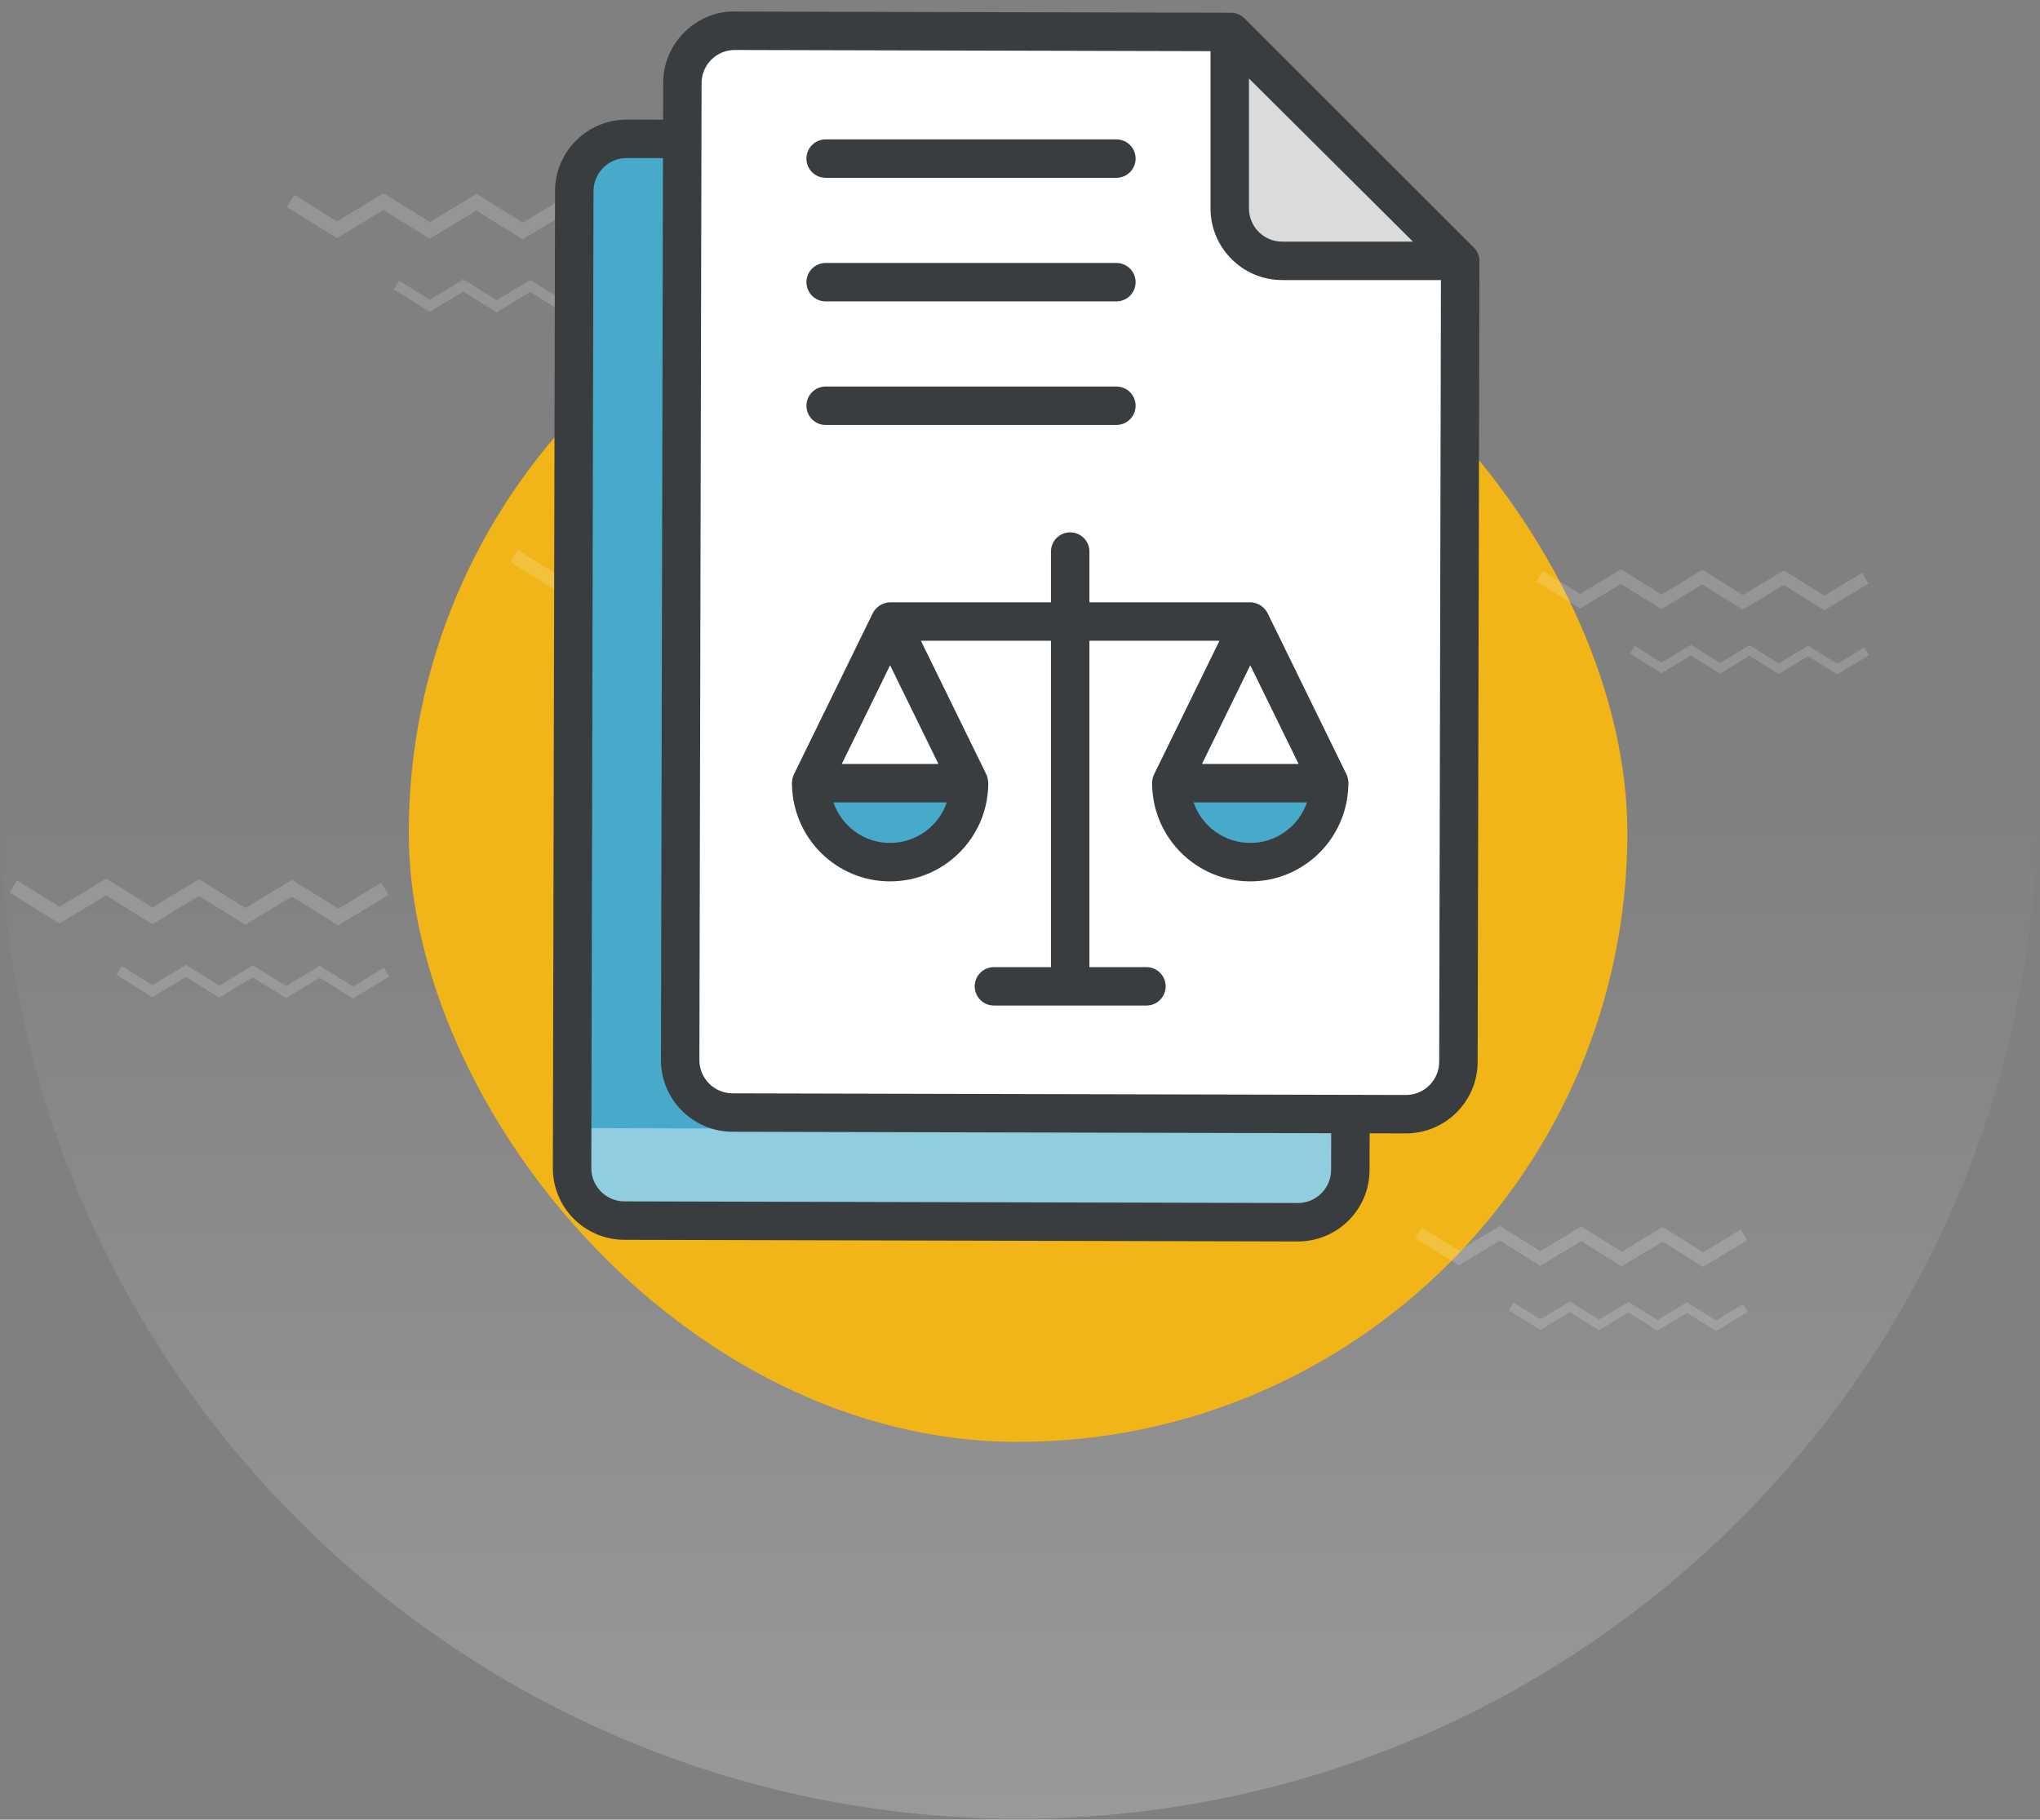
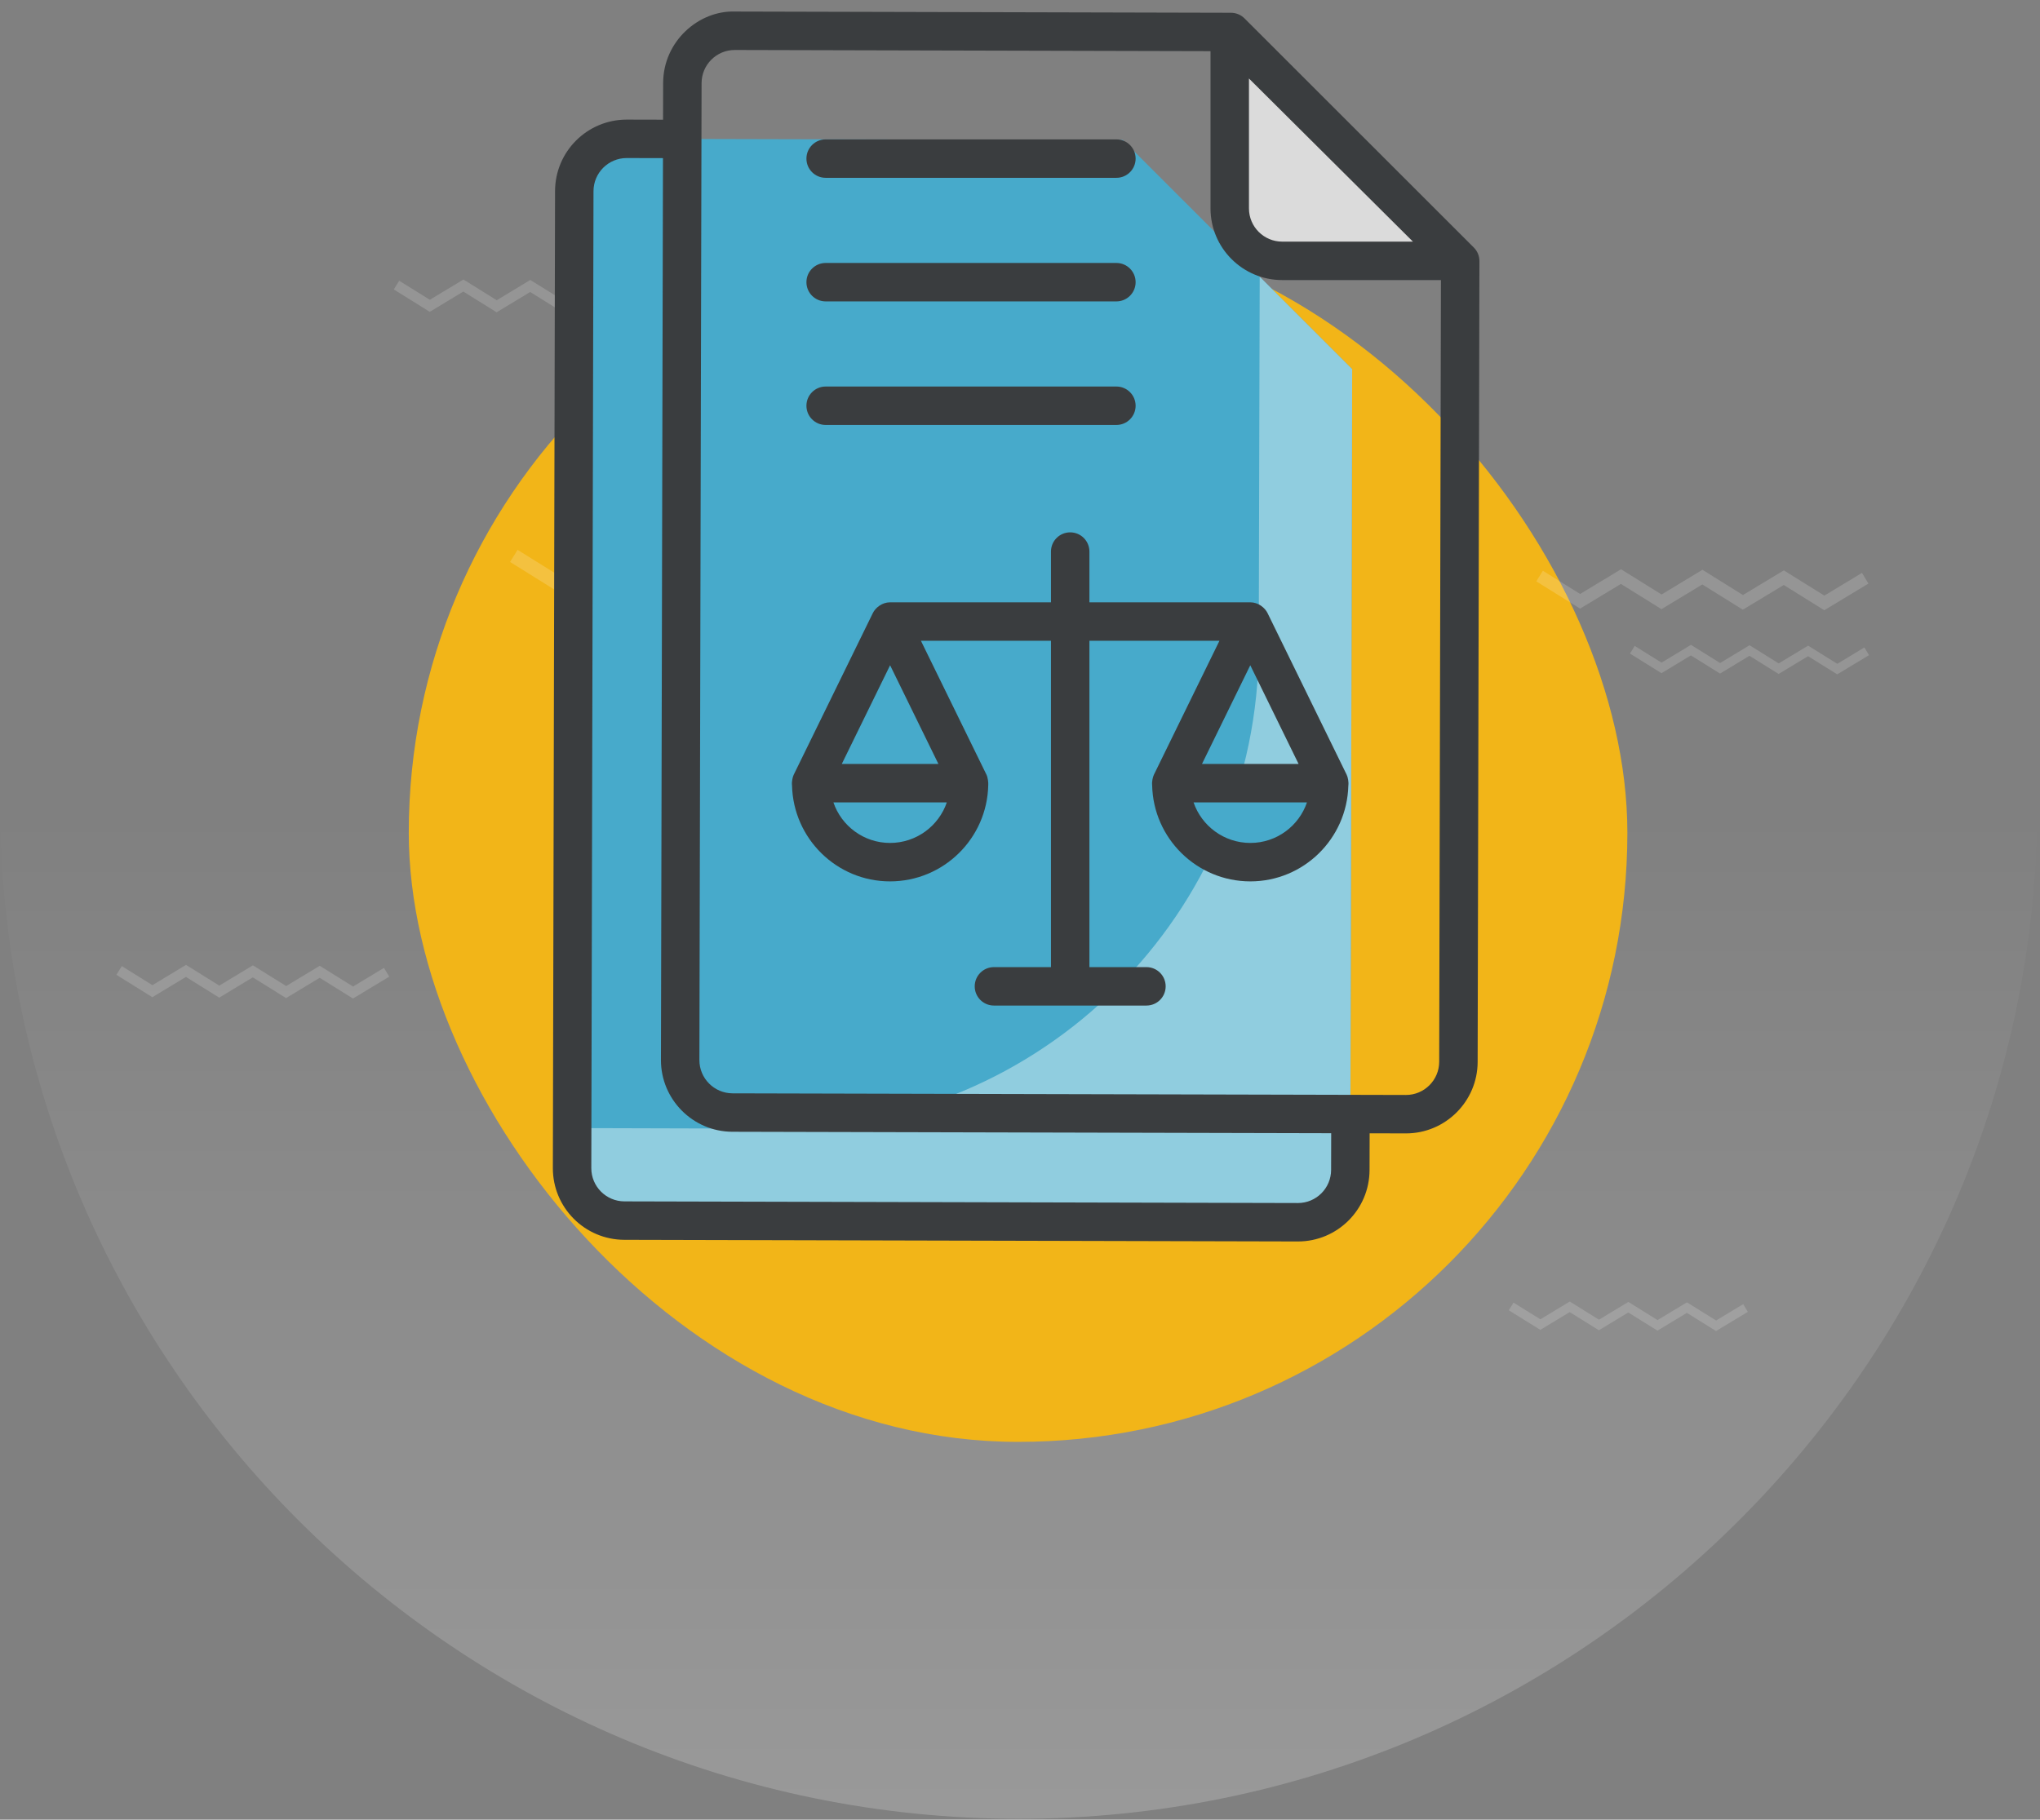
<svg xmlns="http://www.w3.org/2000/svg" width="529" height="472" viewBox="0 0 529 472" fill="none">
  <rect x="0" y="0" width="529" height="472" fill="#808080" stroke="none" />
  <path d="M0 208L133.759 208C133.759 279.785 192.284 338.219 264.182 338.219C336.08 338.219 394.605 279.785 394.605 208L528.364 208C528.364 353.438 409.849 471.769 264.182 471.769C118.516 471.769 0 353.439 0 208Z" fill="url(#paint0_linear_113_12)" fill-opacity="0.2" />
  <rect x="106" y="58" width="316" height="316" rx="158" fill="#F2B518" />
  <path d="M430.841 174.614L422.672 169.523L423.9 167.544L430.856 171.875L438.491 167.266L446.053 171.977L453.68 167.365L461.242 172.077L468.868 167.473L476.438 172.186L483.453 167.94L484.657 169.938L476.418 174.915L468.855 170.204L461.22 174.814L453.658 170.102L446.031 174.714L438.468 170.002L430.841 174.614Z" fill="white" fill-opacity="0.17" />
  <path d="M409.732 157.867L398.381 150.793L400.088 148.044L409.752 154.062L420.361 147.657L430.869 154.203L441.467 147.795L451.974 154.342L462.569 147.945L473.088 154.494L482.836 148.595L484.508 151.37L473.06 158.286L462.552 151.739L451.943 158.145L441.436 151.598L430.838 158.006L420.33 151.46L409.732 157.867Z" fill="white" fill-opacity="0.17" />
  <path d="M399.42 344.947L391.251 339.856L392.479 337.877L399.435 342.208L407.07 337.599L414.632 342.31L422.259 337.698L429.822 342.41L437.447 337.806L445.017 342.519L452.032 338.273L453.236 340.271L444.997 345.248L437.434 340.537L429.799 345.147L422.237 340.435L414.61 345.047L407.047 340.335L399.42 344.947Z" fill="white" fill-opacity="0.17" />
-   <path d="M378.312 328.201L366.961 321.126L368.668 318.377L378.332 324.396L388.941 317.99L399.449 324.537L410.047 318.129L420.554 324.675L431.15 318.279L441.668 324.828L451.416 318.928L453.088 321.703L441.64 328.619L431.132 322.073L420.523 328.478L410.016 321.932L399.418 328.34L388.91 321.793L378.312 328.201Z" fill="white" fill-opacity="0.17" />
  <path d="M169.324 172.955L159.999 167.143L161.401 164.884L169.34 169.828L178.056 164.566L186.689 169.944L195.395 164.68L204.028 170.058L212.732 164.803L221.374 170.183L229.382 165.337L230.756 167.617L221.351 173.298L212.718 167.92L204.002 173.182L195.37 167.804L186.663 173.068L178.031 167.69L169.324 172.955Z" fill="white" fill-opacity="0.17" />
  <path d="M145.228 153.839L132.27 145.763L134.219 142.625L145.251 149.495L157.361 142.183L169.356 149.656L181.454 142.341L193.448 149.814L205.543 142.512L217.551 149.988L228.677 143.254L230.587 146.422L217.518 154.316L205.523 146.844L193.413 154.155L181.418 146.682L169.321 153.997L157.326 146.524L145.228 153.839Z" fill="white" fill-opacity="0.17" />
  <path d="M111.443 80.888L102.118 75.076L103.52 72.817L111.46 77.761L120.175 72.499L128.808 77.877L137.514 72.613L146.147 77.991L154.851 72.736L163.493 78.117L171.501 73.27L172.875 75.55L163.47 81.231L154.837 75.853L146.121 81.115L137.489 75.737L128.782 81.002L120.15 75.623L111.443 80.888Z" fill="white" fill-opacity="0.17" />
-   <path d="M87.349 61.771L74.391 53.695L76.34 50.557L87.372 57.427L99.482 50.115L111.477 57.588L123.575 50.274L135.57 57.746L147.664 50.444L159.672 57.92L170.798 51.186L172.708 54.354L159.639 62.249L147.645 54.776L135.534 62.087L123.539 54.614L111.442 61.929L99.447 54.456L87.349 61.771Z" fill="white" fill-opacity="0.17" />
  <path d="M39.507 258.662L30.181 252.85L31.583 250.592L39.523 255.536L48.239 250.274L56.871 255.652L65.578 250.388L74.21 255.766L82.915 250.511L91.557 255.891L99.564 251.044L100.939 253.324L91.533 259.006L82.901 253.628L74.185 258.89L65.552 253.512L56.846 258.776L48.213 253.398L39.507 258.662Z" fill="white" fill-opacity="0.17" />
-   <path d="M15.411 239.546L2.453 231.471L4.401 228.332L15.433 235.202L27.544 227.891L39.538 235.364L51.636 228.049L63.631 235.522L75.726 228.22L87.733 235.696L98.86 228.961L100.769 232.129L87.701 240.024L75.706 232.551L63.596 239.863L51.601 232.39L39.503 239.705L27.508 232.232L15.411 239.546Z" fill="white" fill-opacity="0.17" />
  <path d="M291.172 36.33L162.549 36.007C155.037 35.989 148.934 42.064 148.917 49.575L148.349 302.975C148.332 310.485 154.406 316.587 161.916 316.604L336.527 317.03C344.039 317.048 350.142 310.973 350.158 303.462L350.624 95.75L291.172 36.33Z" fill="#47AACB" />
  <path d="M350.635 95.759L350.136 303.473C350.136 310.95 344.055 317.031 336.528 317.031L161.913 316.582C154.386 316.582 148.354 310.501 148.354 302.974V292.606L200.893 292.756C270.031 292.955 326.259 236.977 326.409 167.789L326.658 71.783L350.635 95.759Z" fill="#90CDDF" />
-   <path d="M319.2 8.302L190.578 7.979C183.066 7.96 176.963 14.036 176.946 21.547L176.378 274.947C176.361 282.457 182.435 288.558 189.945 288.576L364.557 289.002C372.068 289.02 378.171 282.945 378.188 275.434L378.654 67.721L319.2 8.302Z" fill="white" />
  <path d="M332.484 67.657H378.471L318.885 8.37V54.057C318.885 61.569 324.973 67.657 332.484 67.657Z" fill="#DBDBDB" />
  <path d="M251.332 203.142C251.332 214.457 242.11 223.629 230.794 223.629C219.479 223.629 210.307 214.457 210.307 203.142H251.332ZM303.7 203.142C303.7 214.457 312.922 223.629 324.237 223.629C335.552 223.629 344.725 214.457 344.725 203.142H303.7Z" fill="#47AACB" />
  <path d="M382.176 64.198L322.724 4.775C321.794 3.841 320.529 3.319 319.215 3.314L190.59 2.994C181.213 2.681 171.987 10.67 171.961 21.535L171.939 31.046L162.56 31.023H162.511C152.282 31.023 143.953 39.29 143.933 49.565L143.364 302.967C143.339 313.213 151.618 321.567 161.904 321.587L336.515 322.016H336.569C346.781 322.016 355.114 313.769 355.144 303.474L355.166 293.963L364.544 293.986C364.564 293.986 364.578 293.986 364.593 293.986C374.815 293.986 383.149 285.682 383.174 275.445L383.636 67.732C383.641 66.407 383.115 65.132 382.176 64.198ZM366.394 62.674H332.484C327.738 62.674 323.873 58.809 323.873 54.057V20.362L366.394 62.674ZM345.175 303.45C345.165 308.204 341.319 312.047 336.563 312.047H336.544L161.926 311.618C157.183 311.608 153.324 307.759 153.334 302.987L153.903 49.584C153.913 44.839 157.757 40.993 162.512 40.993H162.536L171.917 41.016L171.393 274.939C171.369 285.181 179.686 293.539 189.933 293.563L345.196 293.94L345.175 303.45ZM364.593 284.017C364.588 284.017 364.578 284.017 364.569 284.017L189.957 283.594C185.209 283.579 181.353 279.709 181.363 274.958L181.93 21.556C181.94 16.82 185.777 12.964 190.541 12.964C190.551 12.964 190.559 12.964 190.565 12.964L313.903 13.272V54.059C313.903 64.306 322.237 72.644 332.484 72.644H373.655L373.203 275.421C373.189 280.167 369.329 284.017 364.593 284.017Z" fill="#3A3D3F" />
  <path d="M349.21 200.951L328.692 159.024C328.001 157.616 326.284 156.23 324.214 156.23H282.501V143.068C282.501 140.312 280.272 138.083 277.516 138.083C274.761 138.083 272.531 140.312 272.531 143.068V156.23H230.816C228.741 156.23 227.024 157.623 226.337 159.024L205.822 200.951C205.559 201.488 205.257 202.713 205.383 203.739C205.709 217.502 216.955 228.616 230.794 228.616C244.694 228.616 255.989 217.453 256.265 203.647C256.329 203.005 256.142 201.623 255.81 200.951L238.805 166.199H272.531V250.856H257.742C254.989 250.856 252.758 253.086 252.758 255.841C252.758 258.597 254.989 260.826 257.742 260.826H297.289C300.044 260.826 302.274 258.597 302.274 255.841C302.274 253.086 300.044 250.856 297.289 250.856H282.5V166.2H316.224L299.221 200.952C298.955 201.498 298.665 202.675 298.767 203.652C299.047 217.456 310.339 228.616 324.237 228.616C338.063 228.616 349.295 217.522 349.642 203.778C349.771 202.792 349.516 201.576 349.21 200.951ZM230.793 218.646C223.988 218.646 218.193 214.236 216.115 208.127H245.521C243.435 214.236 237.621 218.646 230.793 218.646ZM218.288 198.157L230.816 172.557L243.343 198.157H218.288ZM324.213 172.557L336.743 198.157H311.689L324.213 172.557ZM324.238 218.646C317.409 218.646 311.596 214.236 309.508 208.127H338.914C336.836 214.236 331.043 218.646 324.238 218.646ZM214.104 46.123H289.496C292.251 46.123 294.481 43.894 294.481 41.138C294.481 38.383 292.251 36.153 289.496 36.153H214.104C211.351 36.153 209.119 38.383 209.119 41.138C209.119 43.894 211.351 46.123 214.104 46.123ZM214.104 78.178H289.496C292.251 78.178 294.481 75.949 294.481 73.193C294.481 70.438 292.251 68.208 289.496 68.208H214.104C211.351 68.208 209.119 70.438 209.119 73.193C209.119 75.949 211.351 78.178 214.104 78.178ZM214.104 110.229H289.496C292.251 110.229 294.481 107.999 294.481 105.244C294.481 102.488 292.251 100.259 289.496 100.259H214.104C211.351 100.259 209.119 102.488 209.119 105.244C209.119 107.999 211.351 110.229 214.104 110.229Z" fill="#3A3D3F" />
  <defs>
    <linearGradient id="paint0_linear_113_12" x1="264.182" y1="471.769" x2="264.182" y2="208" gradientUnits="userSpaceOnUse">
      <stop stop-color="white" />
      <stop offset="1" stop-color="white" stop-opacity="0" />
    </linearGradient>
  </defs>
</svg>